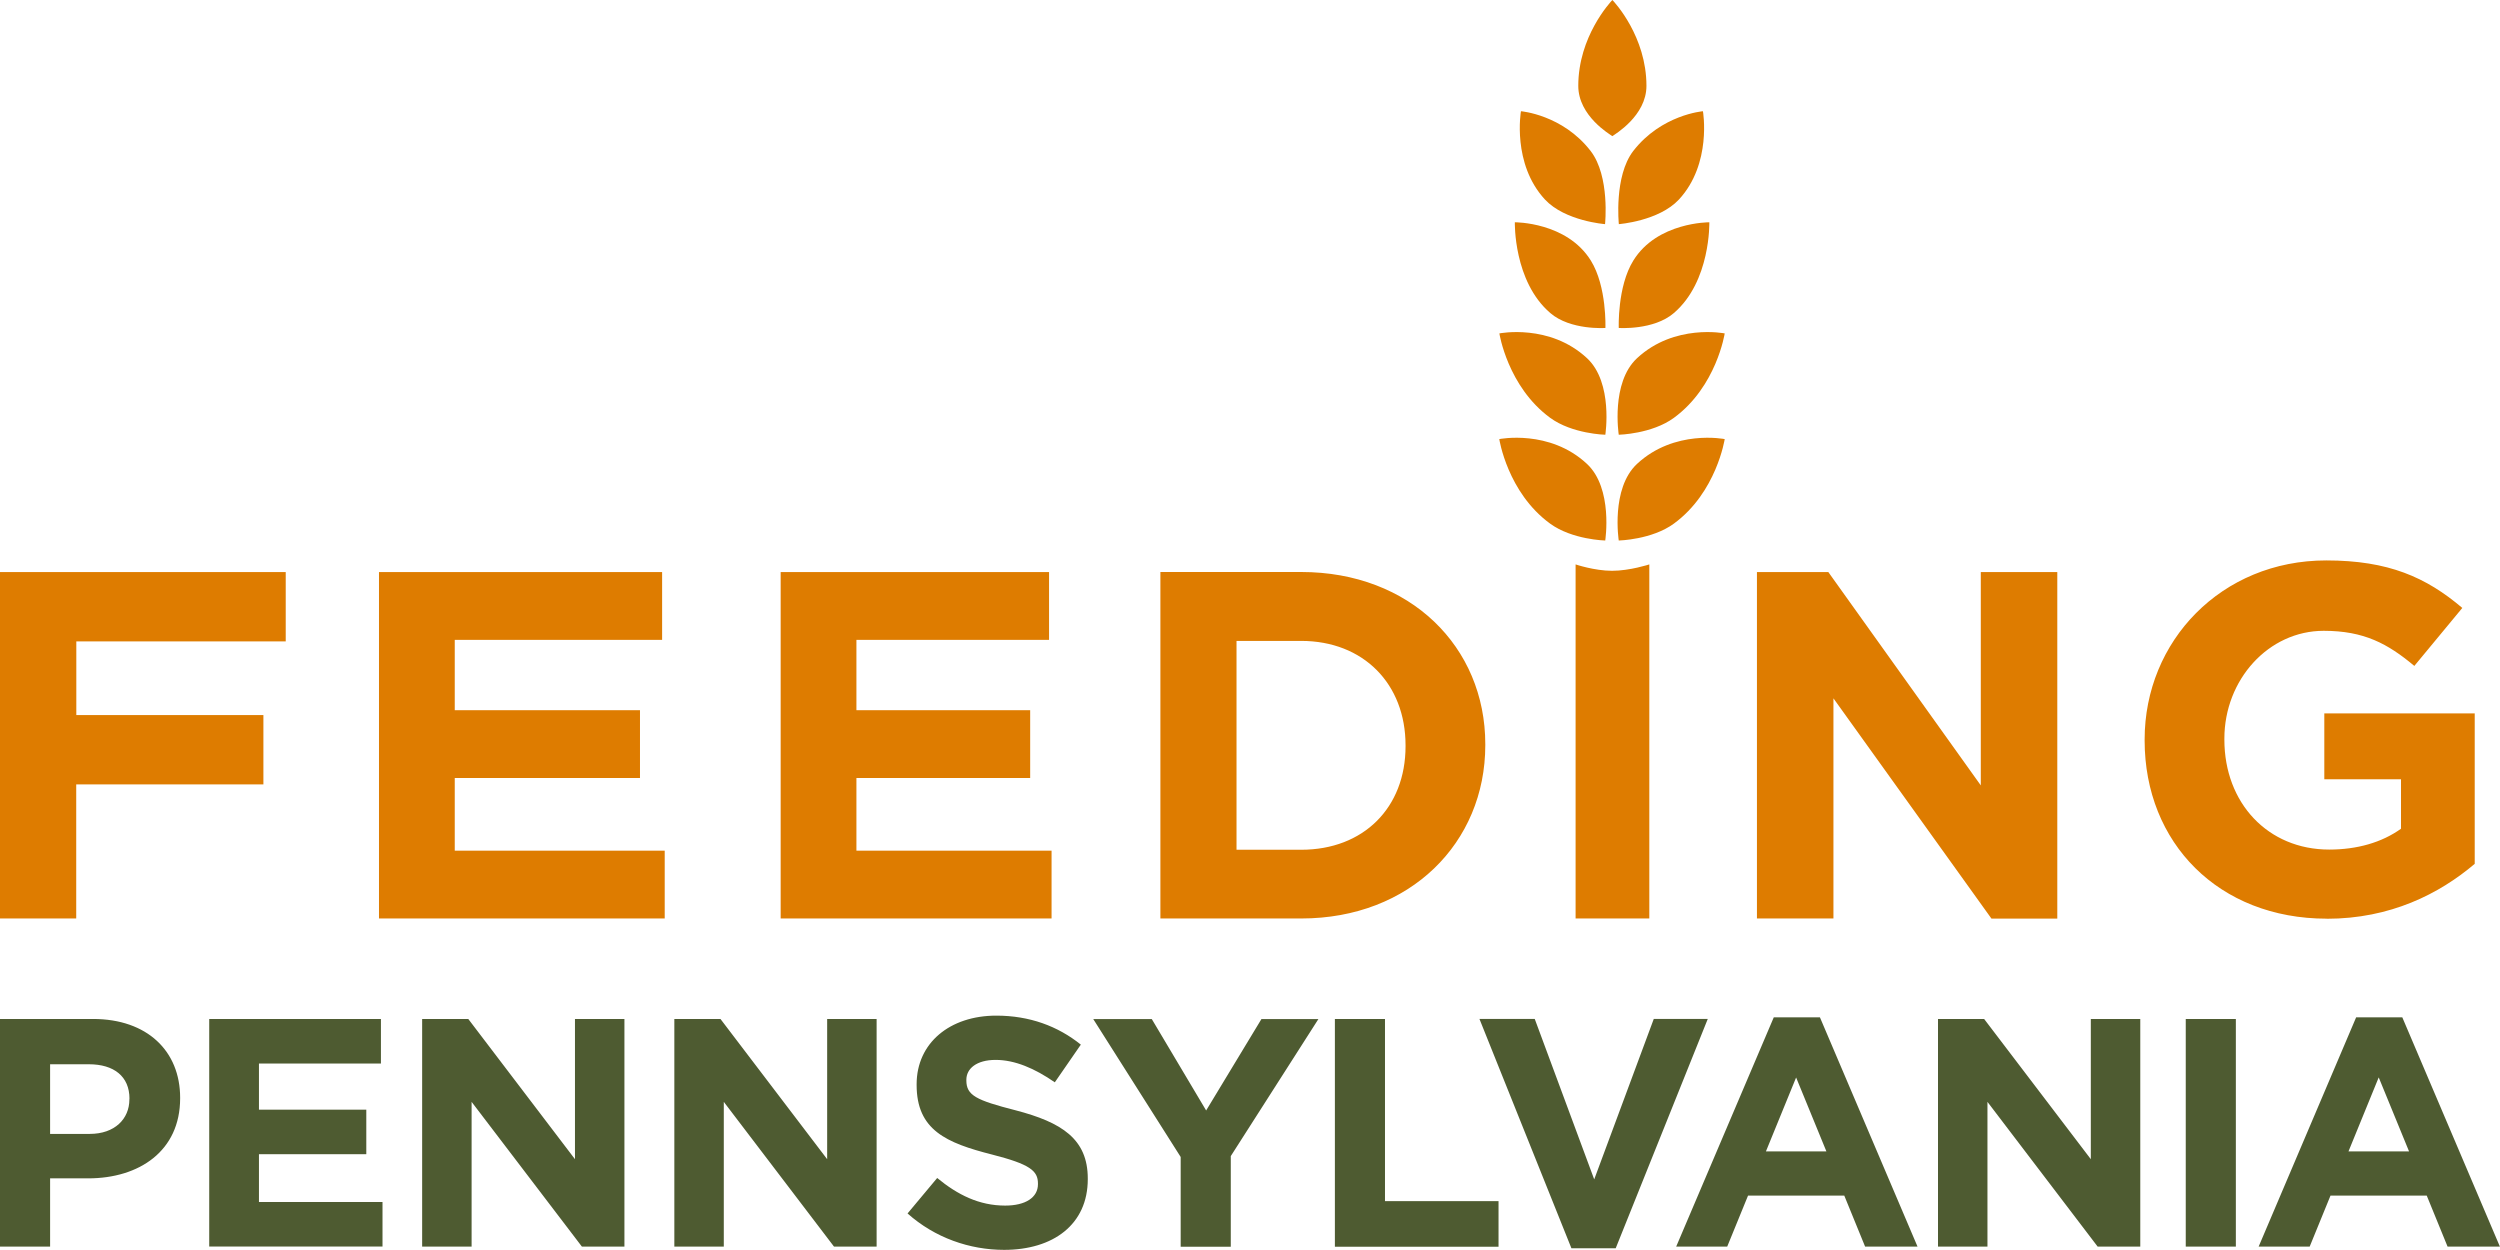
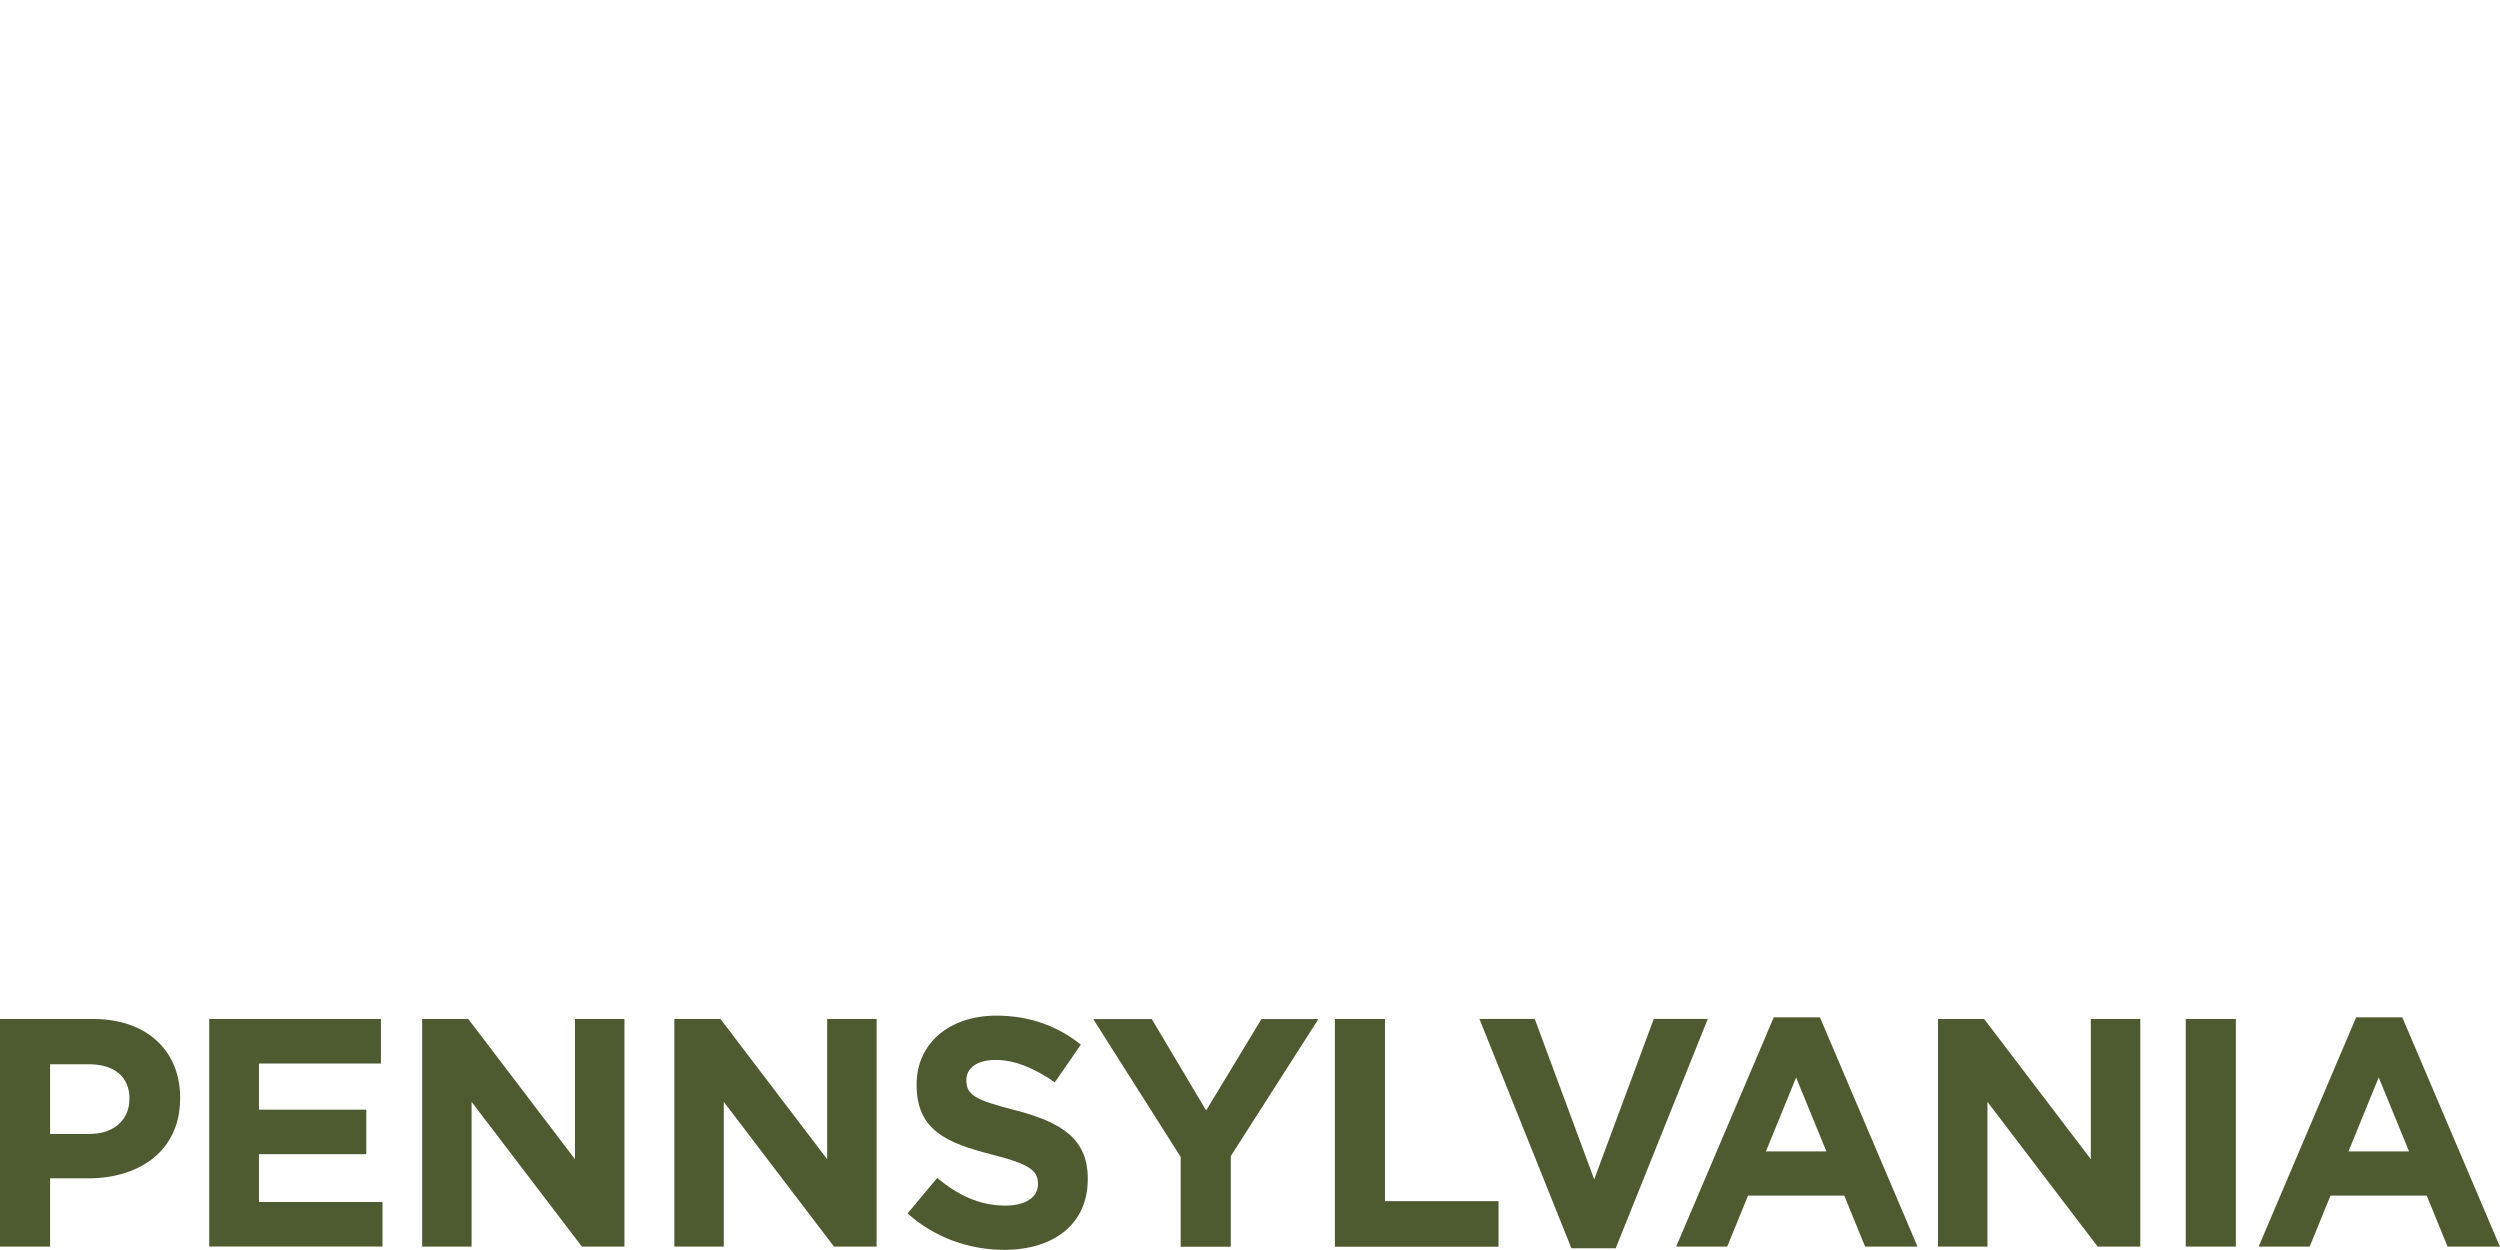
<svg xmlns="http://www.w3.org/2000/svg" id="Layer_1" data-name="Layer 1" viewBox="0 0 269.93 134.95">
  <path d="M9.52,127.23h-4.11v7.37H0v-24.58h10.04c5.87,0,9.41,3.48,9.41,8.5v.07c0,5.69-4.42,8.64-9.93,8.64ZM13.98,118.63c0-2.42-1.69-3.72-4.39-3.72h-4.18v7.52h4.28c2.7,0,4.28-1.62,4.28-3.72v-.08h0ZM22.59,134.6v-24.58h18.54v4.81h-13.17v4.98h11.59v4.81h-11.59v5.16h13.34v4.81h-18.71ZM62.83,134.6l-11.91-15.63v15.63h-5.34v-24.58h4.98l11.52,15.14v-15.14h5.34v24.58h-4.59ZM90.05,134.6l-11.9-15.63v15.63h-5.34v-24.58h4.98l11.52,15.14v-15.14h5.34v24.58h-4.6ZM108.42,134.95c-3.72,0-7.48-1.3-10.43-3.93l3.2-3.83c2.21,1.82,4.53,2.98,7.34,2.98,2.21,0,3.54-.88,3.54-2.31v-.07c0-1.37-.84-2.08-4.95-3.13-4.95-1.26-8.15-2.64-8.15-7.52v-.07c0-4.46,3.59-7.41,8.6-7.41,3.59,0,6.64,1.13,9.13,3.13l-2.81,4.07c-2.18-1.51-4.32-2.42-6.39-2.42s-3.16.95-3.16,2.14v.07c0,1.62,1.05,2.14,5.31,3.23,4.98,1.3,7.8,3.09,7.8,7.37v.07c0,4.89-3.73,7.63-9.03,7.63ZM132.89,124.81v9.8h-5.41v-9.69l-9.44-14.89h6.32l5.87,9.87,5.97-9.87h6.15l-9.45,14.78ZM144.13,134.6v-24.58h5.41v19.67h12.26v4.92h-17.66ZM174.44,134.78h-4.77l-9.93-24.76h5.97l6.42,17.32,6.43-17.32h5.83l-9.94,24.76ZM201.38,134.6l-2.25-5.51h-10.39l-2.25,5.51h-5.51l10.54-24.76h4.98l10.54,24.76h-5.66ZM193.93,116.34l-3.26,7.98h6.53l-3.27-7.98ZM226.49,134.6l-11.9-15.63v15.63h-5.34v-24.58h4.98l11.52,15.14v-15.14h5.34v24.58h-4.6ZM236,134.6v-24.58h5.41v24.58h-5.41ZM264.27,134.6l-2.25-5.51h-10.39l-2.25,5.51h-5.51l10.53-24.76h4.98l10.54,24.76h-5.65ZM256.83,116.34l-3.26,7.98h6.54l-3.27-7.98Z" style="fill: #4e5b31;" />
-   <path d="M173.33,46.94s-3.57-.08-5.96-1.83c-4.59-3.37-5.48-9.11-5.48-9.11,0,0,5.42-1.09,9.47,2.68,2.84,2.65,1.97,8.26,1.97,8.26ZM174.78,46.94s3.58-.08,5.96-1.83c4.6-3.37,5.48-9.11,5.48-9.11,0,0-5.42-1.09-9.47,2.68-2.85,2.65-1.97,8.26-1.97,8.26ZM171.35,50.09c-4.04-3.77-9.47-2.68-9.47-2.68,0,0,.88,5.76,5.48,9.12,2.39,1.75,5.96,1.83,5.96,1.83,0,0,.87-5.62-1.97-8.27ZM174.78,58.36s3.58-.08,5.96-1.83c4.6-3.37,5.48-9.12,5.48-9.12,0,0-5.42-1.09-9.47,2.68-2.85,2.66-1.97,8.27-1.97,8.27ZM174.79,24.2s4.31-.32,6.49-2.66c3.58-3.87,2.59-9.53,2.59-9.53,0,0-4.48.36-7.53,4.3-2.09,2.73-1.55,7.89-1.55,7.89ZM171.75,16.31c-3.04-3.94-7.53-4.3-7.53-4.3,0,0-.99,5.66,2.59,9.53,2.18,2.34,6.49,2.66,6.49,2.66,0,0,.55-5.16-1.55-7.89ZM170.12,99.17h7.96v-38.23s-2.11.69-4.02.69-3.94-.69-3.94-.69v38.23ZM0,99.17h8.23v-14.48h20.21v-7.48H8.24v-7.96h22.61v-7.48H0v37.4ZM40.92,99.17h30.85v-7.32h-22.67v-7.85h20v-7.32h-20v-7.59h22.39v-7.32h-30.57v37.4ZM84.29,99.17h29.25v-7.32h-21.07v-7.85h18.76v-7.32h-18.76v-7.59h20.8v-7.32h-28.98v37.4ZM125.29,99.17h15.21c11.75,0,19.87-8.17,19.87-18.71v-.11c0-10.52-8.12-18.59-19.87-18.59h-15.21v37.41ZM133.51,91.75v-22.55h6.98c6.73,0,11.27,4.65,11.27,11.27v.11c0,6.63-4.54,11.17-11.27,11.17h-6.98ZM189.7,99.17h8.26v-23.77l17.06,23.78h7.11v-37.41h-8.26v23.03l-16.46-23.03h-7.71v37.4ZM251.23,99.2c6.84,0,12.13-2.67,15.97-5.93v-16.24h-16.24v7.11h8.28v5.34c-2.08,1.49-4.75,2.25-7.75,2.25-6.63,0-11.32-5.03-11.32-11.87v-.11c0-6.35,4.75-11.64,10.73-11.64,4.34,0,6.9,1.38,9.78,3.79l5.18-6.26c-3.9-3.31-7.97-5.13-14.69-5.13-11.33,0-19.61,8.71-19.61,19.33v.11c0,11.07,8.01,19.24,19.66,19.24ZM174.09,0c-.25.27-3.68,3.96-3.68,9.27,0,3.25,3.42,5.24,3.68,5.43.25-.19,3.68-2.18,3.68-5.43,0-5.31-3.42-9.01-3.68-9.27ZM174.78,35.41s3.77.27,5.95-1.61c3.99-3.42,3.83-9.8,3.83-9.8,0,0-5.63-.04-8.21,4.14-1.74,2.81-1.57,7.27-1.57,7.27ZM171.77,28.14c-2.59-4.18-8.21-4.14-8.21-4.14,0,0-.16,6.38,3.83,9.8,2.18,1.88,5.95,1.61,5.95,1.61,0,0,.17-4.46-1.57-7.27Z" style="fill: #de7c00;" />
</svg>